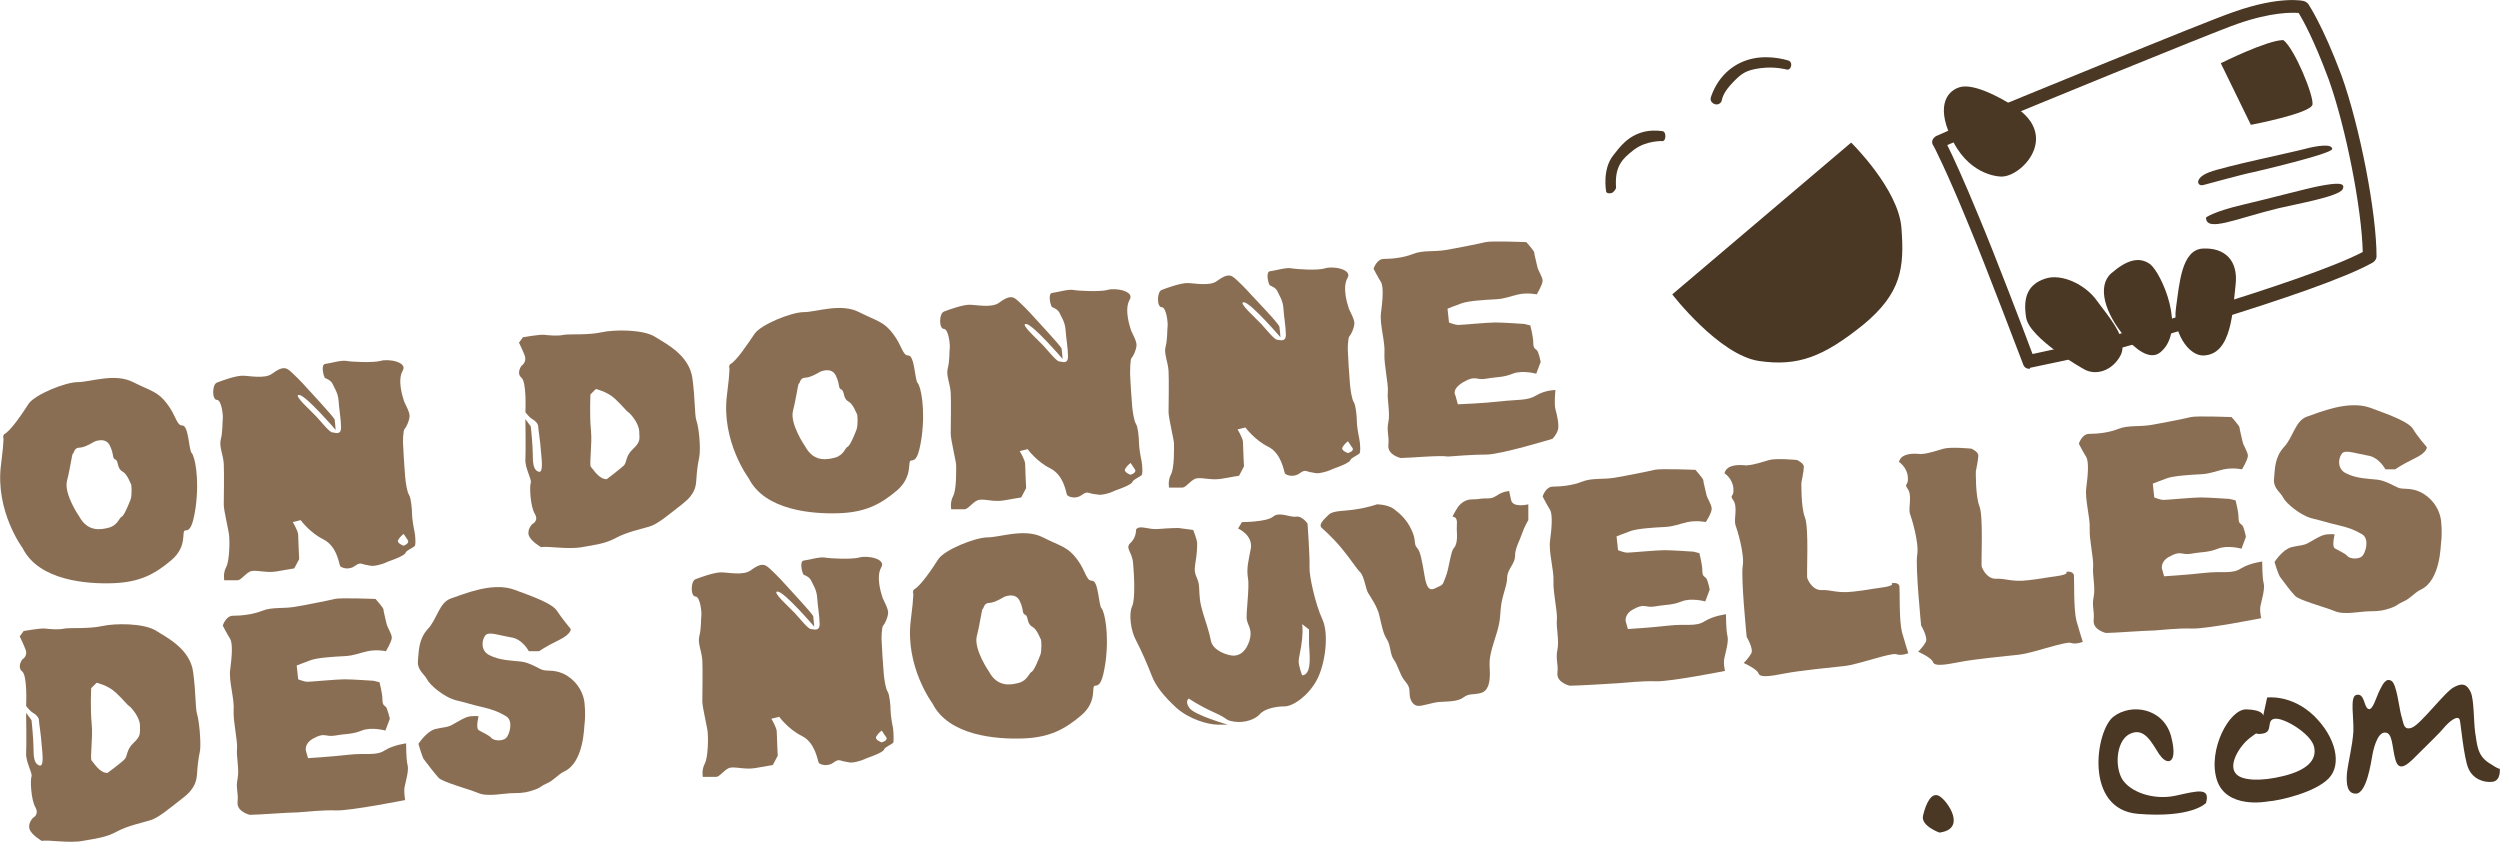
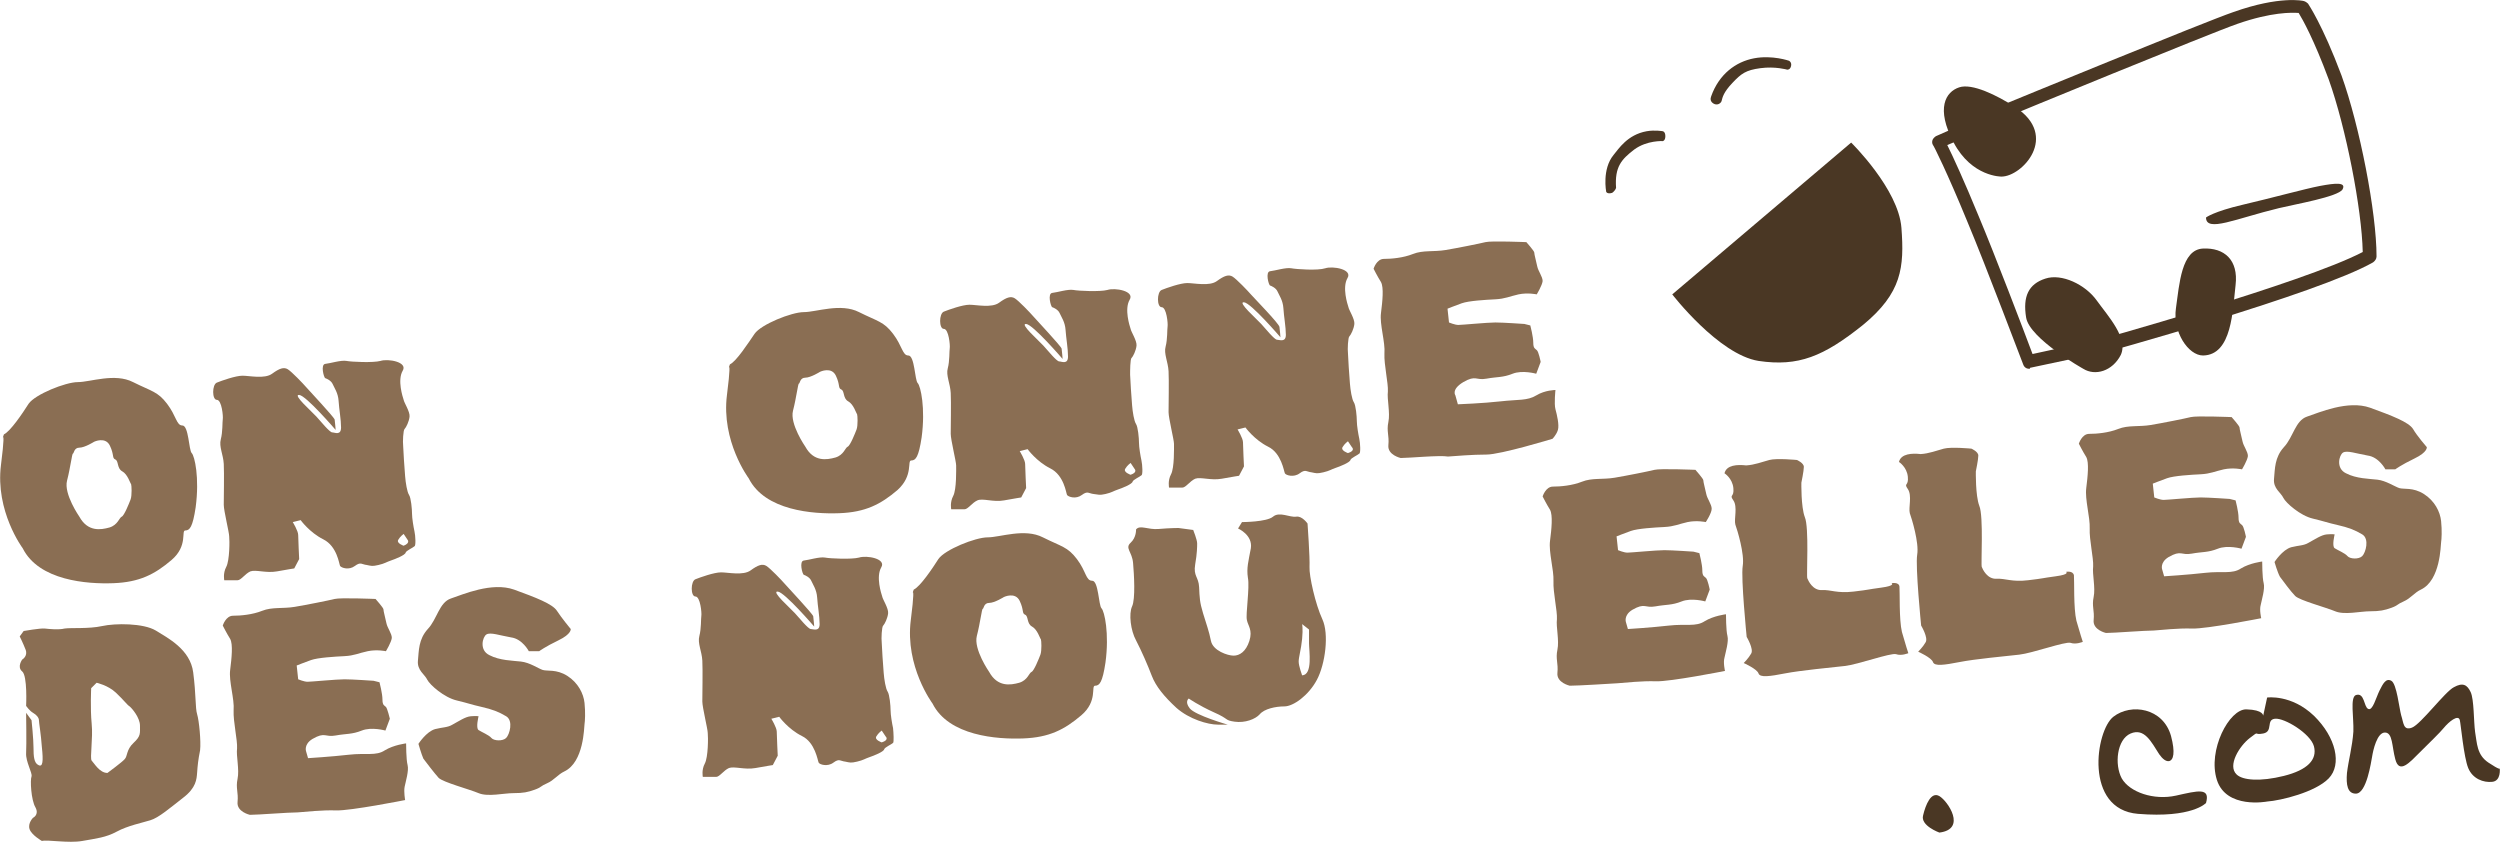
<svg xmlns="http://www.w3.org/2000/svg" version="1.1" id="Calque_1" x="0px" y="0px" style="enable-background:new 0 0 595.3 841.9;" xml:space="preserve" viewBox="45 335.57 507.25 170.82">
  <style type="text/css">
	.st0{fill:#8A6E53;}
	.st1{fill:#4A3724;}
</style>
  <g>
    <g>
      <g>
        <path class="st0" d="M45.6,424.4C45.5,424.4,45.5,424.6,45.6,424.4L45.6,424.4z" />
        <path class="st0" d="M83.9,427.5c-0.6-0.6-0.6-5.6-1.9-5.6c-1.2,0-1.2-1.9-3.1-4.4s-3.1-2.5-6.9-4.4c-3.7-1.9-8.7,0-11.2,0     s-8.7,2.5-10,4.4c-1.2,1.9-3.7,5.6-5,6.2c-0.1,0.3-0.2,0.5-0.2,0.6c0.1-0.2,0.3,0.1-0.4,5.6c-1.2,9.4,4.4,16.9,4.4,16.9     c3.3,6.6,13.1,7.3,18.4,7.1c5.3-0.2,8.4-1.8,11.8-4.7s1.9-6,2.8-6s1.5-0.7,2.1-4.7C85.5,432.5,84.5,428.1,83.9,427.5z      M71.5,436.9c-0.3,0.8-1.3,3.3-1.8,3.5s-0.8,1.7-2.5,2.2c-1.8,0.5-4.4,0.9-6.1-2.2c0,0-3.2-4.6-2.5-7.3c0.7-2.7,1-5.5,1.2-5.5     s0.2-1.2,1.3-1.2s3-1.2,3-1.2s2.3-1.1,3.2,0.8c0.9,1.9,0.4,2.5,1.1,2.8s0.3,1.8,1.4,2.4s1.6,2.4,1.8,2.6     C71.7,434,71.8,436.1,71.5,436.9z" />
      </g>
    </g>
    <g>
      <g>
        <path class="st0" d="M230.2,455.9C230.2,456,230.1,456.2,230.2,455.9L230.2,455.9z" />
        <path class="st0" d="M268.5,459c-0.6-0.6-0.6-5.6-1.9-5.6s-1.2-1.9-3.1-4.4s-3.1-2.5-6.9-4.4c-3.7-1.9-8.7,0-11.2,0     s-8.7,2.5-10,4.4c-1.2,1.9-3.7,5.6-5,6.2c-0.1,0.3-0.2,0.5-0.2,0.6c0.1-0.2,0.3,0.1-0.4,5.6c-1.2,9.4,4.4,16.9,4.4,16.9     c3.3,6.6,13.1,7.3,18.4,7.1c5.3-0.2,8.4-1.8,11.8-4.7s1.9-6,2.8-6s1.5-0.7,2.1-4.7C270.1,464.1,269.1,459.6,268.5,459z      M256.1,468.4c-0.3,0.8-1.3,3.3-1.8,3.5s-0.8,1.7-2.5,2.2c-1.8,0.5-4.4,0.9-6.1-2.2c0,0-3.2-4.6-2.5-7.3c0.7-2.7,1-5.5,1.2-5.5     s0.2-1.2,1.3-1.2s3-1.2,3-1.2s2.3-1.1,3.2,0.8s0.4,2.5,1.1,2.8c0.7,0.3,0.3,1.8,1.4,2.4s1.6,2.4,1.8,2.6     C256.3,465.5,256.4,467.6,256.1,468.4z" />
      </g>
    </g>
    <g>
      <g>
        <path class="st0" d="M231.2,413.3c-0.6-0.6-0.6-5.6-1.9-5.6c-1.2,0-1.2-1.9-3.1-4.4c-1.9-2.5-3.1-2.5-6.9-4.4     c-3.7-1.9-8.7,0-11.2,0s-8.7,2.5-10,4.4s-3.7,5.6-5,6.2c-0.1,0.3-0.2,0.5-0.2,0.6c0.1-0.2,0.3,0.1-0.4,5.6     c-1.2,9.4,4.4,16.9,4.4,16.9c3.3,6.6,13.1,7.3,18.4,7.1c5.3-0.2,8.4-1.8,11.8-4.7c3.3-3,1.9-6,2.8-6c0.9,0,1.5-0.7,2.1-4.7     C232.8,418.4,231.8,413.9,231.2,413.3z M218.8,422.7c-0.3,0.8-1.3,3.3-1.8,3.5s-0.8,1.7-2.5,2.2c-1.8,0.5-4.4,0.9-6.1-2.2     c0,0-3.2-4.6-2.5-7.3c0.7-2.7,1-5.5,1.2-5.5s0.2-1.2,1.3-1.2s3-1.2,3-1.2s2.3-1.1,3.2,0.8s0.4,2.5,1.1,2.8     c0.7,0.3,0.3,1.8,1.4,2.4c1.1,0.6,1.6,2.4,1.8,2.6C219,419.8,219.1,421.9,218.8,422.7z" />
        <path class="st0" d="M192.9,410.2C192.9,410.3,192.8,410.5,192.9,410.2L192.9,410.2z" />
      </g>
    </g>
    <path class="st0" d="M276.6,429c-0.2-0.9-0.5-2.7-0.5-3.6s-0.2-3.2-0.6-3.8c-0.4-0.6-0.7-2.5-0.8-3.8c-0.1-1.2-0.4-5.5-0.4-6.2   s0-3.2,0.3-3.4c0.3-0.3,0.9-1.5,1-2.5s-1.1-2.8-1.2-3.4c-0.2-0.6-1.3-4-0.2-5.9c1.1-1.8-3-2.5-4.5-2c-1.5,0.4-5.9,0.2-6.9,0   c-1.1-0.2-3.3,0.5-4.3,0.6s-0.3,2.8,0,2.9s1.2,0.5,1.5,1.2s1.1,1.8,1.2,3.4s0.5,3.8,0.5,5.4c0,1.7-1.3,1-1.8,1s-2.3-2.2-3.2-3.2   c-0.9-1-4.9-4.5-3.5-4.4s7.4,7.1,7.4,7.1s-0.1-1.4-0.2-2.1c-0.2-0.6-5.2-5.9-5.8-6.6s-2.9-3.1-3.7-3.6s-1.7-0.2-3.2,0.9   s-4.6,0.4-6,0.4s-4.2,1-5.2,1.4s-1,3.5,0,3.5s1.3,3.4,1.2,3.9c-0.1,0.6,0,2.6-0.4,4.1c-0.4,1.4,0.5,3.1,0.6,5c0.1,1.8,0,7.1,0,8.3   s1.1,5.6,1.1,6.4s0.1,4.9-0.6,6.2c-0.7,1.3-0.4,2.7-0.4,2.7s2,0,2.7,0s1.5-1.3,2.6-1.8s3.2,0.4,5.4,0s3.5-0.6,3.5-0.6l1-1.9   c0,0-0.2-4.1-0.2-4.9s-1.1-2.6-1.1-2.6l1.6-0.4c0,0,1.8,2.5,4.6,3.9s3.2,5,3.4,5.4c0.3,0.4,1.8,0.9,3,0s1.4-0.3,2.4-0.2   s1.1,0.3,2.4,0s1.6-0.6,2.5-0.9s2.9-1.1,3-1.6c0.1-0.4,1.5-1,1.8-1.3C276.9,431.9,276.8,429.9,276.6,429z M274.4,431.9   c0,0-1.5-0.5-1.1-1.2s1.1-1.2,1.1-1.2l0.8,1.2C275.2,430.7,275.9,431.4,274.4,431.9z" />
    <path class="st0" d="M85,480.5c-0.4-1.3-0.2-3.9-0.8-8.5c-0.6-4.7-5.2-7-7.6-8.5c-2.5-1.5-8.2-1.5-10.9-0.9s-6.4,0.3-7.6,0.5   c-1.2,0.3-3.1,0.1-4,0s-4.3,0.5-4.3,0.5l-0.8,1.1c0,0,0.7,1.4,1.2,2.7s-0.7,2-0.7,2s-1.1,1.5,0,2.4s0.8,7,0.8,7s0.7,1,1.4,1.4   s1.2,1,1.2,1.5s0.4,2.7,0.6,5.5c0.3,2.8,0.2,4.1-0.7,3.6c-0.9-0.4-1-1.8-1-3.5c0-1.8-0.4-5.6-0.4-5.6l-1.1-1.5c0,0,0.1,6.5,0,8.2   s1.3,4,1.1,4.7c-0.3,0.7-0.1,4.8,0.8,6.3c0.8,1.5-0.5,2.1-0.5,2.1s-1.1,1.1-0.7,2.3c0.4,1.2,2.5,2.4,2.5,2.4c1.2-0.3,5.4,0.5,8.2,0   c2.8-0.5,4.8-0.7,7-1.9s5.2-1.8,6.8-2.3c1.7-0.5,4-2.5,6.7-4.6c2.6-2,2.7-3.7,2.8-5.1c0.1-1.4,0.2-2.5,0.6-4.5   C85.8,486,85.4,481.8,85,480.5z M72.1,486.3c-1.5,1.4-1.2,2.7-1.8,3.3c-0.5,0.6-3.5,2.8-3.5,2.8c-1.6,0-2.7-2-3.2-2.5   c-0.4-0.5,0.3-4.5,0-7.5c-0.3-3.1-0.1-7.2-0.1-7.2l1.1-1.1c0,0,2.3,0.5,3.9,2s2.3,2.5,2.8,2.8c0.5,0.4,2.1,2.3,2.1,3.9   S73.6,484.9,72.1,486.3z" />
    <path class="st0" d="M329.2,428.5c0,0-2.7-0.6-2.5-2.6s-0.4-2.8,0-4.7c0.4-1.9-0.3-4.6-0.1-6.2c0.1-1.7-0.8-5.4-0.7-7.7   c0.2-2.3-1-5.9-0.7-8.2c0.3-2.4,0.6-5.2,0-6.3c-0.7-1.1-1.5-2.7-1.5-2.7s0.6-2,2.1-2s3.9-0.2,5.9-1s4.2-0.4,6.6-0.8   s6.9-1.3,8.1-1.6c1.1-0.3,8.3,0,8.3,0s1.6,1.8,1.6,2.1c0,0.4,0.4,1.8,0.6,2.8s1.1,2.1,1.1,3c-0.1,0.9-1.2,2.7-1.2,2.7   s-1.8-0.4-3.7,0c-1.8,0.4-2.7,0.9-4.7,1s-5.4,0.3-6.8,0.8s-2.9,1.1-2.9,1.1l0.3,2.8c0,0,1.2,0.5,1.9,0.5s5.9-0.5,7.5-0.5   s5.9,0.3,5.9,0.3l1.2,0.3c0,0,0.6,2.3,0.6,3.5s0.4,1.2,0.7,1.5c0.4,0.3,0.8,2.4,0.8,2.4l-0.9,2.4c0,0-2.8-0.8-4.8,0s-3.1,0.6-5.3,1   s-2.1-0.8-4.7,0.7c-2.5,1.5-1.6,2.7-1.6,2.7l0.5,1.8c0,0,5.2-0.2,8.7-0.6s5.4-0.1,7.2-1.2c1.8-1.1,3.9-1.1,3.9-1.1s-0.3,2.8,0,3.9   s0.8,3.2,0.5,4.2s-1.1,1.8-1.1,1.8s-10.5,3.2-13.4,3.2s-6.3,0.3-7.8,0.4C337.2,427.9,330.9,428.5,329.2,428.5z" />
    <path class="st0" d="M363.5,474.7c0,0-2.7-0.6-2.5-2.6s-0.4-2.8,0-4.7c0.4-1.9-0.3-4.6-0.1-6.2c0.1-1.7-0.8-5.4-0.7-7.7   s-1-5.9-0.7-8.2s0.6-5.2,0-6.3c-0.7-1.1-1.5-2.7-1.5-2.7s0.6-2,2.1-2s3.9-0.2,5.9-1s4.2-0.4,6.6-0.8s6.9-1.3,8.1-1.6   c1.1-0.3,8.3,0,8.3,0s1.6,1.8,1.6,2.1c0,0.4,0.4,1.8,0.6,2.8s1.1,2.1,1.1,3s-1.2,2.7-1.2,2.7s-1.8-0.4-3.7,0   c-1.8,0.4-2.7,0.9-4.7,1s-5.4,0.3-6.8,0.8s-2.9,1.1-2.9,1.1l0.3,2.8c0,0,1.2,0.5,1.9,0.5s5.9-0.5,7.5-0.5s5.9,0.3,5.9,0.3l1.2,0.3   c0,0,0.6,2.3,0.6,3.5s0.4,1.2,0.7,1.5c0.4,0.3,0.8,2.4,0.8,2.4l-0.9,2.4c0,0-2.8-0.8-4.8,0s-3.1,0.6-5.3,1   c-2.2,0.4-2.1-0.8-4.7,0.7c-1.8,1.1-1.3,2.5-1.3,2.5l0.4,1.4c0,0,4.8-0.3,8.3-0.7c3.5-0.4,5.5,0.3,7.3-0.9c1.8-1.1,4.3-1.4,4.3-1.4   s0,3.3,0.3,4.4s-0.4,3.4-0.6,4.4c-0.3,1,0.1,2.7,0.1,2.7s-11.1,2.2-14,2.1s-6.3,0.3-7.8,0.4S365.2,474.7,363.5,474.7z" />
    <path class="st0" d="M472.3,464c0,0-2.7-0.6-2.5-2.6s-0.4-2.8,0-4.7c0.4-1.9-0.3-4.6-0.1-6.2c0.1-1.7-0.8-5.4-0.7-7.7   s-1-5.9-0.7-8.2c0.3-2.4,0.6-5.2,0-6.3c-0.7-1.1-1.5-2.7-1.5-2.7s0.6-2,2.1-2s3.9-0.2,5.9-1s4.2-0.4,6.6-0.8s6.9-1.3,8.1-1.6   c1.1-0.3,8.3,0,8.3,0s1.6,1.8,1.6,2.1c0,0.4,0.4,1.8,0.6,2.8s1.1,2.1,1.1,3c-0.1,0.9-1.2,2.7-1.2,2.7s-1.8-0.4-3.7,0   c-1.8,0.4-2.7,0.9-4.7,1s-5.4,0.3-6.8,0.8s-2.9,1.1-2.9,1.1l0.3,2.8c0,0,1.2,0.5,1.9,0.5c0.7,0,5.9-0.5,7.5-0.5s5.9,0.3,5.9,0.3   l1.2,0.3c0,0,0.6,2.3,0.6,3.5s0.4,1.2,0.7,1.5c0.4,0.3,0.8,2.4,0.8,2.4l-0.9,2.4c0,0-2.8-0.8-4.8,0s-3.1,0.6-5.3,1   c-2.2,0.4-2.1-0.8-4.7,0.7c-1.8,1.1-1.3,2.5-1.3,2.5l0.4,1.4c0,0,4.8-0.3,8.3-0.7c3.5-0.4,5.5,0.3,7.3-0.9c1.8-1.1,4.3-1.4,4.3-1.4   s0,3.3,0.3,4.4s-0.4,3.4-0.6,4.4c-0.3,1,0.1,2.7,0.1,2.7s-11.1,2.2-14,2.1s-6.3,0.3-7.8,0.4C480.2,463.5,473.9,464,472.3,464z" />
    <path class="st0" d="M394.9,431.6c0,0,1.6,1,1.8,3c0.2,2-0.9,1.2,0,2.5s0.1,3.8,0.4,4.9c0.4,1.1,1.9,6,1.5,8.4s0.8,14.4,0.8,14.4   s1.5,2.5,0.9,3.4c-0.5,0.9-1.5,1.9-1.5,1.9s2.7,1.2,3,2.1s2.3,0.6,5.4,0s9.4-1.2,12.1-1.5s9.3-2.7,10.4-2.4   c1.1,0.4,2.5-0.2,2.5-0.2s-0.6-1.8-1.3-4.3c-0.6-2.5-0.4-8.2-0.5-9.2s-1.6-0.7-1.6-0.7s0.9,0.5-2.1,0.9s-2.2,0.4-5.6,0.8   s-4.6-0.4-6.4-0.3c-1.9,0.1-2.8-1.9-3-2.4s0.4-10.3-0.5-12.4c-0.8-2.1-0.7-7-0.7-7s0.5-2.4,0.5-3.2s-1.4-1.4-1.4-1.4   s-4.1-0.4-5.6,0s-3,1-4.7,1.1C397.5,429.8,395.3,429.9,394.9,431.6z" />
    <path class="st0" d="M430.3,429.3c0,0,1.6,1,1.8,3c0.2,2-0.9,1.2,0,2.5s0.1,3.8,0.4,4.9c0.4,1.1,1.9,6,1.5,8.4s0.8,14.4,0.8,14.4   s1.5,2.5,0.9,3.4c-0.5,0.9-1.5,1.9-1.5,1.9s2.7,1.2,3,2.1s2.3,0.6,5.4,0c3-0.6,9.4-1.2,12.1-1.5s9.3-2.7,10.4-2.4   c1.1,0.4,2.5-0.2,2.5-0.2s-0.6-1.8-1.3-4.3c-0.6-2.5-0.4-8.2-0.5-9.2c-0.2-1-1.6-0.7-1.6-0.7s0.9,0.5-2.1,0.9s-2.2,0.4-5.6,0.8   c-3.3,0.4-4.6-0.4-6.4-0.3c-1.9,0.1-2.8-1.9-3-2.4s0.4-10.3-0.5-12.4c-0.8-2.1-0.7-7-0.7-7s0.5-2.4,0.5-3.2c0-0.8-1.4-1.4-1.4-1.4   s-4.1-0.4-5.6,0s-3,1-4.7,1.1C433,427.5,430.7,427.6,430.3,429.3z" />
    <path class="st0" d="M506.5,449.6c0,0,1.6-2.5,3.4-3c1.6-0.4,2.5-0.3,3.5-0.9c1.3-0.7,2.6-1.6,3.7-1.7c1.2-0.1,1.6,0,1.6,0   s-0.6,2.4,0,2.8s2.1,1,2.6,1.6s2.3,0.7,3,0s1.5-3.5,0-4.4s-2.8-1.4-5-1.9s-2.5-0.7-5-1.3c-2.6-0.6-5.5-3.2-6-4.2   c-0.5-1.1-2.1-1.9-1.9-3.9s0.1-4.3,2-6.4c1.9-2,2.3-5.4,4.7-6.2c2.4-0.8,8.3-3.4,12.8-1.8c4.4,1.6,7.8,2.9,8.7,4.3   c0.8,1.4,2.8,3.7,2.8,3.7s0.2,1-2.5,2.3s-3.9,2.2-3.9,2.2h-2c0,0-1.3-2.5-3.6-2.8c-2.3-0.4-4.2-1.1-5-0.6s-1.5,3.2,0.6,4.2   c2.1,1.1,4.7,1.1,6.4,1.3s3.5,1.4,4.4,1.7c0.9,0.3,2.8-0.2,5,1.2c2.2,1.4,3.3,3.6,3.5,5.5s0.1,3.7,0,4.3s-0.1,7.7-4.1,9.6   c-1.3,0.6-2.1,1.8-3.5,2.4s-1.1,0.8-2.5,1.3s-2.3,0.7-4.3,0.7s-5.2,0.8-7.1,0s-7.2-2.2-8.1-3.1s-2.5-3.1-3.1-3.9   C507.1,451.7,506.5,449.6,506.5,449.6z" />
    <path class="st0" d="M95.7,500.9c0,0-2.7-0.6-2.5-2.6s-0.4-2.8,0-4.7c0.4-1.9-0.3-4.6-0.1-6.2c0.1-1.7-0.8-5.4-0.7-7.7   c0.2-2.3-1-5.9-0.7-8.2c0.3-2.4,0.6-5.2,0-6.3c-0.7-1.1-1.5-2.7-1.5-2.7s0.6-2,2.1-2s3.9-0.2,5.9-1s4.2-0.4,6.6-0.8   s6.9-1.3,8.1-1.6c1.1-0.3,8.3,0,8.3,0s1.6,1.8,1.6,2.1c0,0.4,0.4,1.8,0.6,2.8s1.1,2.1,1.1,3c-0.1,0.9-1.2,2.7-1.2,2.7   s-1.8-0.4-3.7,0s-2.7,0.9-4.7,1s-5.4,0.3-6.8,0.8s-2.9,1.1-2.9,1.1l0.3,2.8c0,0,1.2,0.5,1.9,0.5s5.9-0.5,7.5-0.5s5.9,0.3,5.9,0.3   l1.2,0.3c0,0,0.6,2.3,0.6,3.5s0.4,1.2,0.7,1.5s0.8,2.4,0.8,2.4l-0.9,2.4c0,0-2.8-0.8-4.8,0s-3.1,0.6-5.3,1   c-2.2,0.4-2.1-0.8-4.7,0.7c-1.8,1.1-1.3,2.5-1.3,2.5l0.4,1.4c0,0,4.8-0.3,8.3-0.7c3.5-0.4,5.5,0.3,7.3-0.9c1.8-1.1,4.3-1.4,4.3-1.4   s0,3.3,0.3,4.4s-0.4,3.4-0.6,4.4s0.1,2.7,0.1,2.7s-11.1,2.2-14,2.1s-6.3,0.3-7.8,0.4C103.6,500.4,97.3,500.9,95.7,500.9z" />
-     <path class="st0" d="M313.2,442.7c0,0,2.1,1.8,4,4.1s3,4.1,3.8,4.9s1.1,3.4,1.6,4.2c0.5,0.8,2,3,2.3,4.7c0.4,1.6,0.7,3.5,1.5,4.7   s0.6,3,1.4,4.1s1.2,2.9,2,4s1.2,1.3,1.2,2.8s0.8,2.6,1.8,2.6s2.9-0.7,4.2-0.8c1.3-0.1,3.7,0,4.9-0.9s1.9-0.5,3.5-0.9s1.9-2.2,1.9-4   s-0.4-2.6,0.8-6.3c1.2-3.7,1.2-4.2,1.4-6.8s1.3-4.6,1.3-6.3c0-1.7,1.6-2.8,1.6-4.4s0.9-3,1.4-4.5s1.3-2.8,1.3-2.8v-3.2   c0,0-3.2,0.8-3.5-0.9c-0.4-1.8-0.4-1.8-0.4-1.8s-1.3,0.1-2.3,0.8c-1.1,0.7-1.3,0.7-2.5,0.7s-1.2,0.2-2.8,0.2s-2.7,1.3-3,1.9   c-0.4,0.6-0.9,1.6-0.9,1.6s1.1-0.1,0.9,1.6c-0.1,1.6,0.2,2.2-0.1,3.7c-0.4,1.5-0.6,0.5-1.1,2.6s-0.6,3.2-1.1,4.4   c-0.5,1.2-0.4,1.5-1.4,1.9c-1.1,0.5-2.2,1.5-2.8-1.9c-0.6-3.5-0.9-5.3-1.6-6s-0.1-1.6-1.1-3.6c-0.9-2-2.2-3.2-3.5-4.2s-3.5-1-3.5-1   s-2,0.7-4.2,1c-2.2,0.4-4.7,0.2-5.6,1.1S312.4,442,313.2,442.7z" />
    <path class="st0" d="M313.3,461.2c-1.4-3-2.7-8.8-2.6-10.6c0.1-1.8-0.4-8.8-0.4-8.8s-1.1-1.6-2.3-1.4c-1.3,0.2-3.4-1.1-4.7,0   c-1.3,1.1-6.3,1.1-6.3,1.1l-0.8,1.3c0,0,3,1.3,2.6,4c-0.5,2.7-0.9,4-0.6,6c0.4,2-0.5,7.5-0.2,8.6c0.2,1.1,1.2,2,0.5,4.2s-2,3-3.2,3   s-4.2-1-4.6-3s-0.9-3.3-1.6-5.6s-0.7-3.2-0.8-5.3c-0.1-2.1-1.2-2.2-0.8-4.6c0.4-2.3,0.4-3.6,0.4-4.3s-0.8-2.7-0.8-2.7l-3-0.4   c0,0-1.7,0-4,0.2c-2.2,0.2-3.8-0.9-4.6,0.1c0,0,0.1,1.6-1.1,2.7s0.3,1.8,0.5,4.1c0.2,2.3,0.5,7.3-0.2,8.8s-0.3,4.9,0.8,6.9   c1.1,2.1,2.4,5.1,3.2,7.2c0.8,2.1,2.5,4.2,5,6.5c2.6,2.3,6.4,3.4,8.4,3.4s2,0,2,0s-6.6-1.9-7.7-3.3s-0.2-2-0.2-2s2,1.4,5.1,2.8   c3.2,1.4,2.1,1.6,4.2,1.9s4.2-0.5,5.1-1.5c0.9-1.1,3.2-1.6,5-1.6s4.9-2.2,6.6-5.4S314.7,464.2,313.3,461.2z M309.2,472.6   c0,0-0.7-1.9-0.7-2.8s0.5-2.5,0.7-4.6s0-3,0-3l1.4,1.1c0,0,0,1.3,0,2.8S311.4,472.5,309.2,472.6z" />
    <path class="st1" d="M384.3,395.3l36.3-30.8c0,0,9.6,9.4,10.2,17.3c0.6,8,0.1,13.2-7.8,19.7c-8,6.4-13.1,8.5-21.2,7.3   C393.7,407.5,384.3,395.3,384.3,395.3z" />
    <path class="st1" d="M370.9,374.5c0,0-0.9-4.6,1.5-7.5c1-1.2,2.8-4.1,6.7-4.8c1.7-0.3,3.3,0,3.3,0s0.5,0.1,0.5,1s-0.5,1-0.5,1   s-3.2-0.2-5.8,1.7c-2.6,2-4,3.5-3.7,7.8c-0.1,0.4-0.6,0.9-0.8,1C371.1,375,370.9,374.5,370.9,374.5z" />
    <path class="st1" d="M392.2,355.1c-0.2,0.5-0.2,1.1,0.5,1.5s1.4,0,1.6-0.5c0.2-0.8,0.4-1.8,2.2-3.7c1.8-1.9,2.7-2.6,5.7-3   s5.4,0.3,5.4,0.3s0.6,0.1,0.8-0.7c0.2-0.8-0.4-1.1-0.4-1.1s-3.4-1.2-7.1-0.5S393.8,350.6,392.2,355.1z" />
    <path class="st1" d="M451.1,371.4c0,0-6,0.1-9.7-6.9s-1.6-10.3,1.1-11.2c2.6-0.9,7.7,1.6,11.4,4   C462.9,363.2,455.3,371.4,451.1,371.4z" />
-     <path class="st1" d="M501.7,360.9l-6.1-12.5c0,0,9.4-4.7,12.7-4.7c2.3,1.8,6.2,11.3,5.9,13.1C513.8,358.6,501.7,360.9,501.7,360.9z   " />
-     <path class="st1" d="M502.2,370.5c-2.1,0.4-8.9,2.3-10.1,2.6c-1.3,0.4-2-1.4,1.2-2.6s16.7-4,19.3-4.7c2.6-0.7,5.6-1.1,5.6,0   C518.2,366.8,502.2,370.5,502.2,370.5z" />
    <path class="st1" d="M492.6,379.7c0,0,1.5-1.2,7.5-2.6s12.5-3.2,15.6-3.8c3.2-0.6,5.4-0.8,4.6,0.7c-0.9,1.5-9.6,3-12.9,3.8   C498.7,379.9,492.6,382.8,492.6,379.7z" />
    <path class="st1" d="M467.7,410.4c0,0-10.9-6.1-11.6-10.4s0.5-6.8,3.9-7.9c3.3-1.1,8.1,1.2,10.4,4.4c2.3,3.2,6.5,7.7,4.9,11.1   C473.6,410.9,470.1,411.9,467.7,410.4z" />
-     <path class="st1" d="M483.4,407c-2.2,1.9-5.3-0.8-7.2-3c-4.1-4.8-5.8-10.4-2.8-13s5.6-3.5,7.9-1.8   C483.6,391.1,488.7,402.5,483.4,407z" />
    <path class="st1" d="M492,407.7c-3,0-6.2-4.8-5.5-9.6c0.7-4.9,1.1-11.9,5.5-12.1c4.3-0.2,7.2,2.3,6.6,7.4S497.9,407.6,492,407.7z" />
    <path class="st1" d="M469.5,407.6c-0.6,0-1.1-0.4-1.3-1c-0.2-0.7,0.2-1.4,0.9-1.6c0.4-0.1,43.3-12,55.3-18.3   c-0.2-8.8-3.4-25.2-6.9-35c-3-8.1-5.3-12.2-6.1-13.5c-1.4-0.1-5.5-0.2-12.4,2.2c-5.5,1.9-46.6,18.8-47,19c-0.7,0.3-1.5,0-1.7-0.7   c-0.3-0.7,0-1.5,0.7-1.7c1.7-0.7,41.6-17.1,47.2-19c9.3-3.3,14.1-2.3,14.3-2.2c0.3,0.1,0.6,0.3,0.8,0.5c0.1,0.2,2.9,4.2,6.8,14.6   c3.7,10.3,7.1,27.8,7.1,36.7c0,0.5-0.3,0.9-0.7,1.2c-11.2,6.4-54.8,18.4-56.6,18.9C469.7,407.6,469.6,407.6,469.5,407.6z" />
    <path class="st1" d="M456.7,410.4c-0.5,0-1-0.3-1.2-0.9c-0.1-0.2-7.6-20.1-11.3-28.9c-4.1-10-6.9-15.6-7-15.6   c-0.2-0.3-0.2-0.7-0.1-1c0.1-0.3,0.4-0.6,0.7-0.8l2.5-1.1c0.7-0.3,1.5,0,1.7,0.7s0,1.5-0.7,1.7l-1.2,0.5c1.1,2.2,3.4,7.2,6.4,14.5   c3.2,7.6,9.3,23.6,10.9,27.9l6.9-1.5c0.7-0.2,1.4,0.3,1.6,1c0.2,0.7-0.3,1.4-1,1.6l-8,1.7C456.9,410.4,456.8,410.4,456.7,410.4z" />
    <path class="st1" d="M438.5,504.5c0,0-3.9-1.4-3.3-3.5c0.5-2.1,1.6-4.9,3.3-3.9C440.2,498.1,444.1,503.8,438.5,504.5z" />
    <path class="st1" d="M492.6,498.5c0,0-2.8,3.1-13.8,2.2s-8.6-16.9-5-19.7s10.1-1.8,11.7,3.9c0.9,3.4,0.5,4.9-0.4,5.1   c-0.6,0.1-1.3-0.4-2-1.4c-1.6-2.5-3-5.4-5.8-4.2c-2.8,1.2-3.3,6.3-1.8,9.1c1.6,2.8,6.5,4.5,11,3.5S493.5,495.3,492.6,498.5z" />
    <path class="st1" d="M514.5,480.8c-4.6-4.4-9.5-3.7-9.5-3.7l-0.8,3.7c0,0,0.1-1.2-3.4-1.3c-3.5-0.1-7.9,8.3-6,14.3   s10.2,4.4,10.2,4.4c2.8-0.2,9.8-1.9,12.5-4.7S519,485.2,514.5,480.8z M508.4,493c-4.8,1.2-8.4,0.9-9.6-0.3   c-1.9-1.8,0.6-5.8,2.7-7.4s0.6-0.5,2.7-0.9s0.5-2.8,2.4-3s7.2,3,7.9,5.6C515.2,489.7,513.2,491.8,508.4,493z" />
    <path class="st1" d="M523,496.6c-1.7,0-2-1.8-1.8-4.2c0.3-2.5,1.1-5.4,1.3-8.4c0.1-2.9-0.7-6.9,0.5-7.4c1.8-0.6,1.6,2.4,2.5,2.8   c0.9,0.5,1.6-2.3,2.3-3.7c0.7-1.4,1.3-2.6,2.4-2s1.6,5.6,2,7c0.5,1.5,0.4,3.2,2.2,2.5s6.7-7.3,8.5-8.2c1.8-1,2.7-0.5,3.4,1   s0.6,5.9,0.9,8.1c0.4,2.2,0.3,4.6,2.7,6.2s2.3,1.2,2.3,1.2s0.3,2.5-1.5,2.7s-4-0.6-4.9-2.8c-0.9-2.2-1.5-8.9-1.7-9.7   c-0.3-1.3-2.3,0.4-3.2,1.5s-2.9,3-4.9,5c-2.1,2.1-4.2,4.5-5,1.4c-0.7-2.6-0.5-5.4-2.1-5.4s-2.4,3.6-2.6,4.9   C526.1,490.1,525.2,496.6,523,496.6z" />
    <path class="st0" d="M320.8,424.6c-0.2-0.9-0.5-2.7-0.5-3.6s-0.2-3.2-0.6-3.8c-0.4-0.6-0.7-2.5-0.8-3.8c-0.1-1.2-0.4-5.5-0.4-6.2   c-0.1-0.7,0-3.2,0.3-3.4c0.3-0.3,0.9-1.5,1-2.5s-1.1-2.8-1.2-3.4c-0.2-0.6-1.3-4-0.2-5.9c1.1-1.8-3-2.5-4.5-2s-5.9,0.2-6.9,0   c-1.1-0.2-3.3,0.5-4.3,0.6s-0.3,2.8,0,2.9s1.2,0.5,1.5,1.2s1.1,1.8,1.2,3.4c0.1,1.7,0.5,3.8,0.5,5.4s-1.3,1-1.8,1s-2.3-2.2-3.2-3.2   s-4.9-4.5-3.5-4.4s7.4,7.1,7.4,7.1s-0.1-1.4-0.2-2.1s-5.2-5.9-5.8-6.6s-2.9-3.1-3.7-3.6c-0.8-0.5-1.7-0.2-3.2,0.9s-4.6,0.4-6,0.4   s-4.2,1-5.2,1.4s-1,3.5,0,3.5s1.3,3.4,1.2,3.9c-0.1,0.6,0,2.6-0.4,4.1c-0.4,1.4,0.5,3.1,0.6,5c0.1,1.8,0,7.1,0,8.3   c0,1.2,1.1,5.6,1.1,6.4s0.1,4.9-0.6,6.2s-0.4,2.7-0.4,2.7s2,0,2.7,0s1.5-1.3,2.6-1.8c1.1-0.4,3.2,0.4,5.4,0   c2.2-0.4,3.5-0.6,3.5-0.6l1-1.9c0,0-0.2-4.1-0.2-4.9s-1.1-2.6-1.1-2.6l1.6-0.4c0,0,1.8,2.5,4.6,3.9c2.7,1.3,3.2,5,3.4,5.4   s1.8,0.9,3,0s1.4-0.3,2.4-0.2c1,0.2,1.1,0.3,2.4,0s1.6-0.6,2.5-0.9s2.9-1.1,3-1.6c0.1-0.4,1.5-1,1.8-1.3   C321.1,427.5,321,425.5,320.8,424.6z M318.5,427.5c0,0-1.5-0.5-1.1-1.2s1.1-1.2,1.1-1.2l0.8,1.2C319.3,426.3,320.1,427,318.5,427.5   z" />
    <path class="st0" d="M129.1,443.4c-0.2-0.9-0.5-2.7-0.5-3.6s-0.2-3.2-0.6-3.8c-0.4-0.6-0.7-2.5-0.8-3.8c-0.1-1.2-0.4-5.5-0.4-6.2   c-0.1-0.7,0-3.2,0.3-3.4c0.3-0.3,0.9-1.5,1-2.5s-1.1-2.8-1.2-3.4c-0.2-0.6-1.3-4-0.2-5.9c1.1-1.8-3-2.5-4.5-2   c-1.5,0.4-5.9,0.2-6.9,0c-1.1-0.2-3.3,0.5-4.3,0.6s-0.3,2.8,0,2.9s1.2,0.5,1.5,1.2s1.1,1.8,1.2,3.4c0.1,1.7,0.5,3.8,0.5,5.4   c0,1.7-1.3,1-1.8,1s-2.3-2.2-3.2-3.2c-0.9-1-4.9-4.5-3.5-4.4s7.4,7.1,7.4,7.1s-0.1-1.4-0.2-2.1c-0.2-0.6-5.2-5.9-5.8-6.6   c-0.6-0.7-2.9-3.1-3.7-3.6c-0.8-0.5-1.7-0.2-3.2,0.9s-4.6,0.4-6,0.4s-4.2,1-5.2,1.4s-1,3.5,0,3.5s1.3,3.4,1.2,3.9   c-0.1,0.6,0,2.6-0.4,4.1s0.5,3.1,0.6,5c0.1,1.8,0,7.1,0,8.3c0,1.2,1.1,5.6,1.1,6.4c0.1,0.8,0.1,4.9-0.6,6.2s-0.4,2.7-0.4,2.7   s2,0,2.7,0s1.5-1.3,2.6-1.8c1.1-0.4,3.2,0.4,5.4,0c2.2-0.4,3.5-0.6,3.5-0.6l1-1.9c0,0-0.2-4.1-0.2-4.9s-1.1-2.6-1.1-2.6l1.6-0.4   c0,0,1.8,2.5,4.6,3.9s3.2,5,3.4,5.4c0.3,0.4,1.8,0.9,3,0s1.4-0.3,2.4-0.2c1,0.2,1.1,0.3,2.4,0s1.6-0.6,2.5-0.9s2.9-1.1,3-1.6   c0.1-0.4,1.5-1,1.8-1.3C129.4,446.3,129.3,444.3,129.1,443.4z M126.9,446.3c0,0-1.5-0.5-1.1-1.2s1.1-1.2,1.1-1.2l0.8,1.2   C127.6,445,128.4,445.7,126.9,446.3z" />
    <path class="st0" d="M226.2,483.3c-0.2-0.9-0.5-2.7-0.5-3.6s-0.2-3.2-0.6-3.8c-0.4-0.6-0.7-2.5-0.8-3.8c-0.1-1.2-0.4-5.5-0.4-6.2   c-0.1-0.7,0-3.2,0.3-3.4c0.3-0.3,0.9-1.5,1-2.5s-1.1-2.8-1.2-3.4c-0.2-0.6-1.3-4-0.2-5.9c1.1-1.8-3-2.5-4.5-2   c-1.5,0.4-5.9,0.2-6.9,0c-1.1-0.2-3.3,0.5-4.3,0.6s-0.3,2.8,0,2.9s1.2,0.5,1.5,1.2s1.1,1.8,1.2,3.4c0.1,1.7,0.5,3.8,0.5,5.4   s-1.3,1-1.8,1s-2.3-2.2-3.2-3.2s-4.9-4.5-3.5-4.4s7.4,7.1,7.4,7.1s-0.1-1.4-0.2-2.1c-0.2-0.6-5.2-5.9-5.8-6.6s-2.9-3.1-3.7-3.6   s-1.7-0.2-3.2,0.9s-4.6,0.4-6,0.4s-4.2,1-5.2,1.4s-1,3.5,0,3.5s1.3,3.4,1.2,3.9c-0.1,0.6,0,2.6-0.4,4.1s0.5,3.1,0.6,5   c0.1,1.8,0,7.1,0,8.3c0,1.2,1.1,5.6,1.1,6.4c0.1,0.8,0.1,4.9-0.6,6.2s-0.4,2.7-0.4,2.7s2,0,2.7,0s1.5-1.3,2.6-1.8   c1.1-0.4,3.2,0.4,5.4,0s3.5-0.6,3.5-0.6l1-1.9c0,0-0.2-4.1-0.2-4.9s-1.1-2.6-1.1-2.6l1.6-0.4c0,0,1.8,2.5,4.6,3.9   c2.7,1.3,3.2,5,3.4,5.4s1.8,0.9,3,0s1.4-0.3,2.4-0.2c1,0.2,1.1,0.3,2.4,0c1.3-0.3,1.6-0.6,2.5-0.9s2.9-1.1,3-1.6   c0.1-0.4,1.5-1,1.8-1.3C226.4,486.2,226.3,484.2,226.2,483.3z M223.9,486.2c0,0-1.5-0.5-1.1-1.2s1.1-1.2,1.1-1.2l0.8,1.2   C224.7,485,225.5,485.7,223.9,486.2z" />
    <path class="st0" d="M129.9,486.5c0,0,1.6-2.5,3.4-3c1.6-0.4,2.5-0.3,3.5-0.9c1.3-0.7,2.6-1.6,3.7-1.7c1.2-0.1,1.6,0,1.6,0   s-0.6,2.4,0,2.8s2.1,1,2.6,1.6s2.3,0.7,3,0s1.5-3.5,0-4.4s-2.8-1.4-5-1.9s-2.5-0.7-5-1.3c-2.6-0.6-5.5-3.2-6-4.2   c-0.5-1.1-2.1-1.9-1.9-3.9c0.2-2,0.1-4.3,2-6.4c1.9-2,2.3-5.4,4.7-6.2s8.3-3.4,12.8-1.8c4.4,1.6,7.8,2.9,8.7,4.3s2.8,3.7,2.8,3.7   s0.2,1-2.5,2.3s-3.9,2.2-3.9,2.2h-2.1c0,0-1.3-2.5-3.6-2.8c-2.3-0.4-4.2-1.1-5-0.6s-1.5,3.2,0.6,4.2c2.1,1.1,4.7,1.1,6.4,1.3   c1.8,0.2,3.5,1.4,4.4,1.7c0.9,0.3,2.8-0.2,5,1.2s3.3,3.6,3.5,5.5s0.1,3.7,0,4.3c-0.1,0.6-0.1,7.7-4.1,9.6c-1.3,0.6-2.1,1.8-3.5,2.4   s-1.1,0.8-2.5,1.3s-2.3,0.7-4.3,0.7s-5.2,0.8-7.1,0c-1.9-0.8-7.2-2.2-8.1-3.1c-0.9-1-2.5-3.1-3.1-3.9   C130.5,488.6,129.9,486.5,129.9,486.5z" />
-     <path class="st0" d="M186.3,420.9c-0.4-1.3-0.2-3.9-0.8-8.5c-0.6-4.7-5.2-7-7.6-8.5s-8.2-1.5-10.9-0.9s-6.4,0.3-7.6,0.5   c-1.2,0.3-3.1,0.1-4,0s-4.3,0.5-4.3,0.5l-0.8,1.1c0,0,0.7,1.4,1.2,2.7c0.4,1.3-0.7,2-0.7,2s-1.1,1.5,0,2.4s0.8,7,0.8,7   s0.7,1,1.4,1.4s1.2,1,1.2,1.5s0.4,2.7,0.6,5.5c0.3,2.8,0.2,4.1-0.7,3.6c-0.9-0.4-1-1.8-1-3.5c0-1.8-0.4-5.6-0.4-5.6l-1.1-1.5   c0,0,0.1,6.5,0,8.2s1.3,4,1.1,4.7c-0.3,0.7-0.1,4.8,0.8,6.3s-0.5,2.1-0.5,2.1s-1.1,1.1-0.7,2.3c0.4,1.2,2.5,2.4,2.5,2.4   c1.2-0.3,5.4,0.5,8.2,0s4.8-0.7,7-1.9c2.2-1.2,5.2-1.8,6.8-2.3c1.7-0.5,4-2.5,6.7-4.6s2.7-3.7,2.8-5.1s0.2-2.5,0.6-4.5   C187.2,426.4,186.8,422.2,186.3,420.9z M173.4,426.7c-1.5,1.4-1.2,2.7-1.8,3.3s-3.5,2.8-3.5,2.8c-1.6,0-2.7-2-3.2-2.5   c-0.4-0.5,0.3-4.5,0-7.5c-0.3-3.1-0.1-7.2-0.1-7.2l1.1-1.1c0,0,2.3,0.5,3.9,2s2.3,2.5,2.8,2.8c0.5,0.4,2.1,2.3,2.1,3.9   C174.8,424.8,174.9,425.3,173.4,426.7z" />
  </g>
</svg>